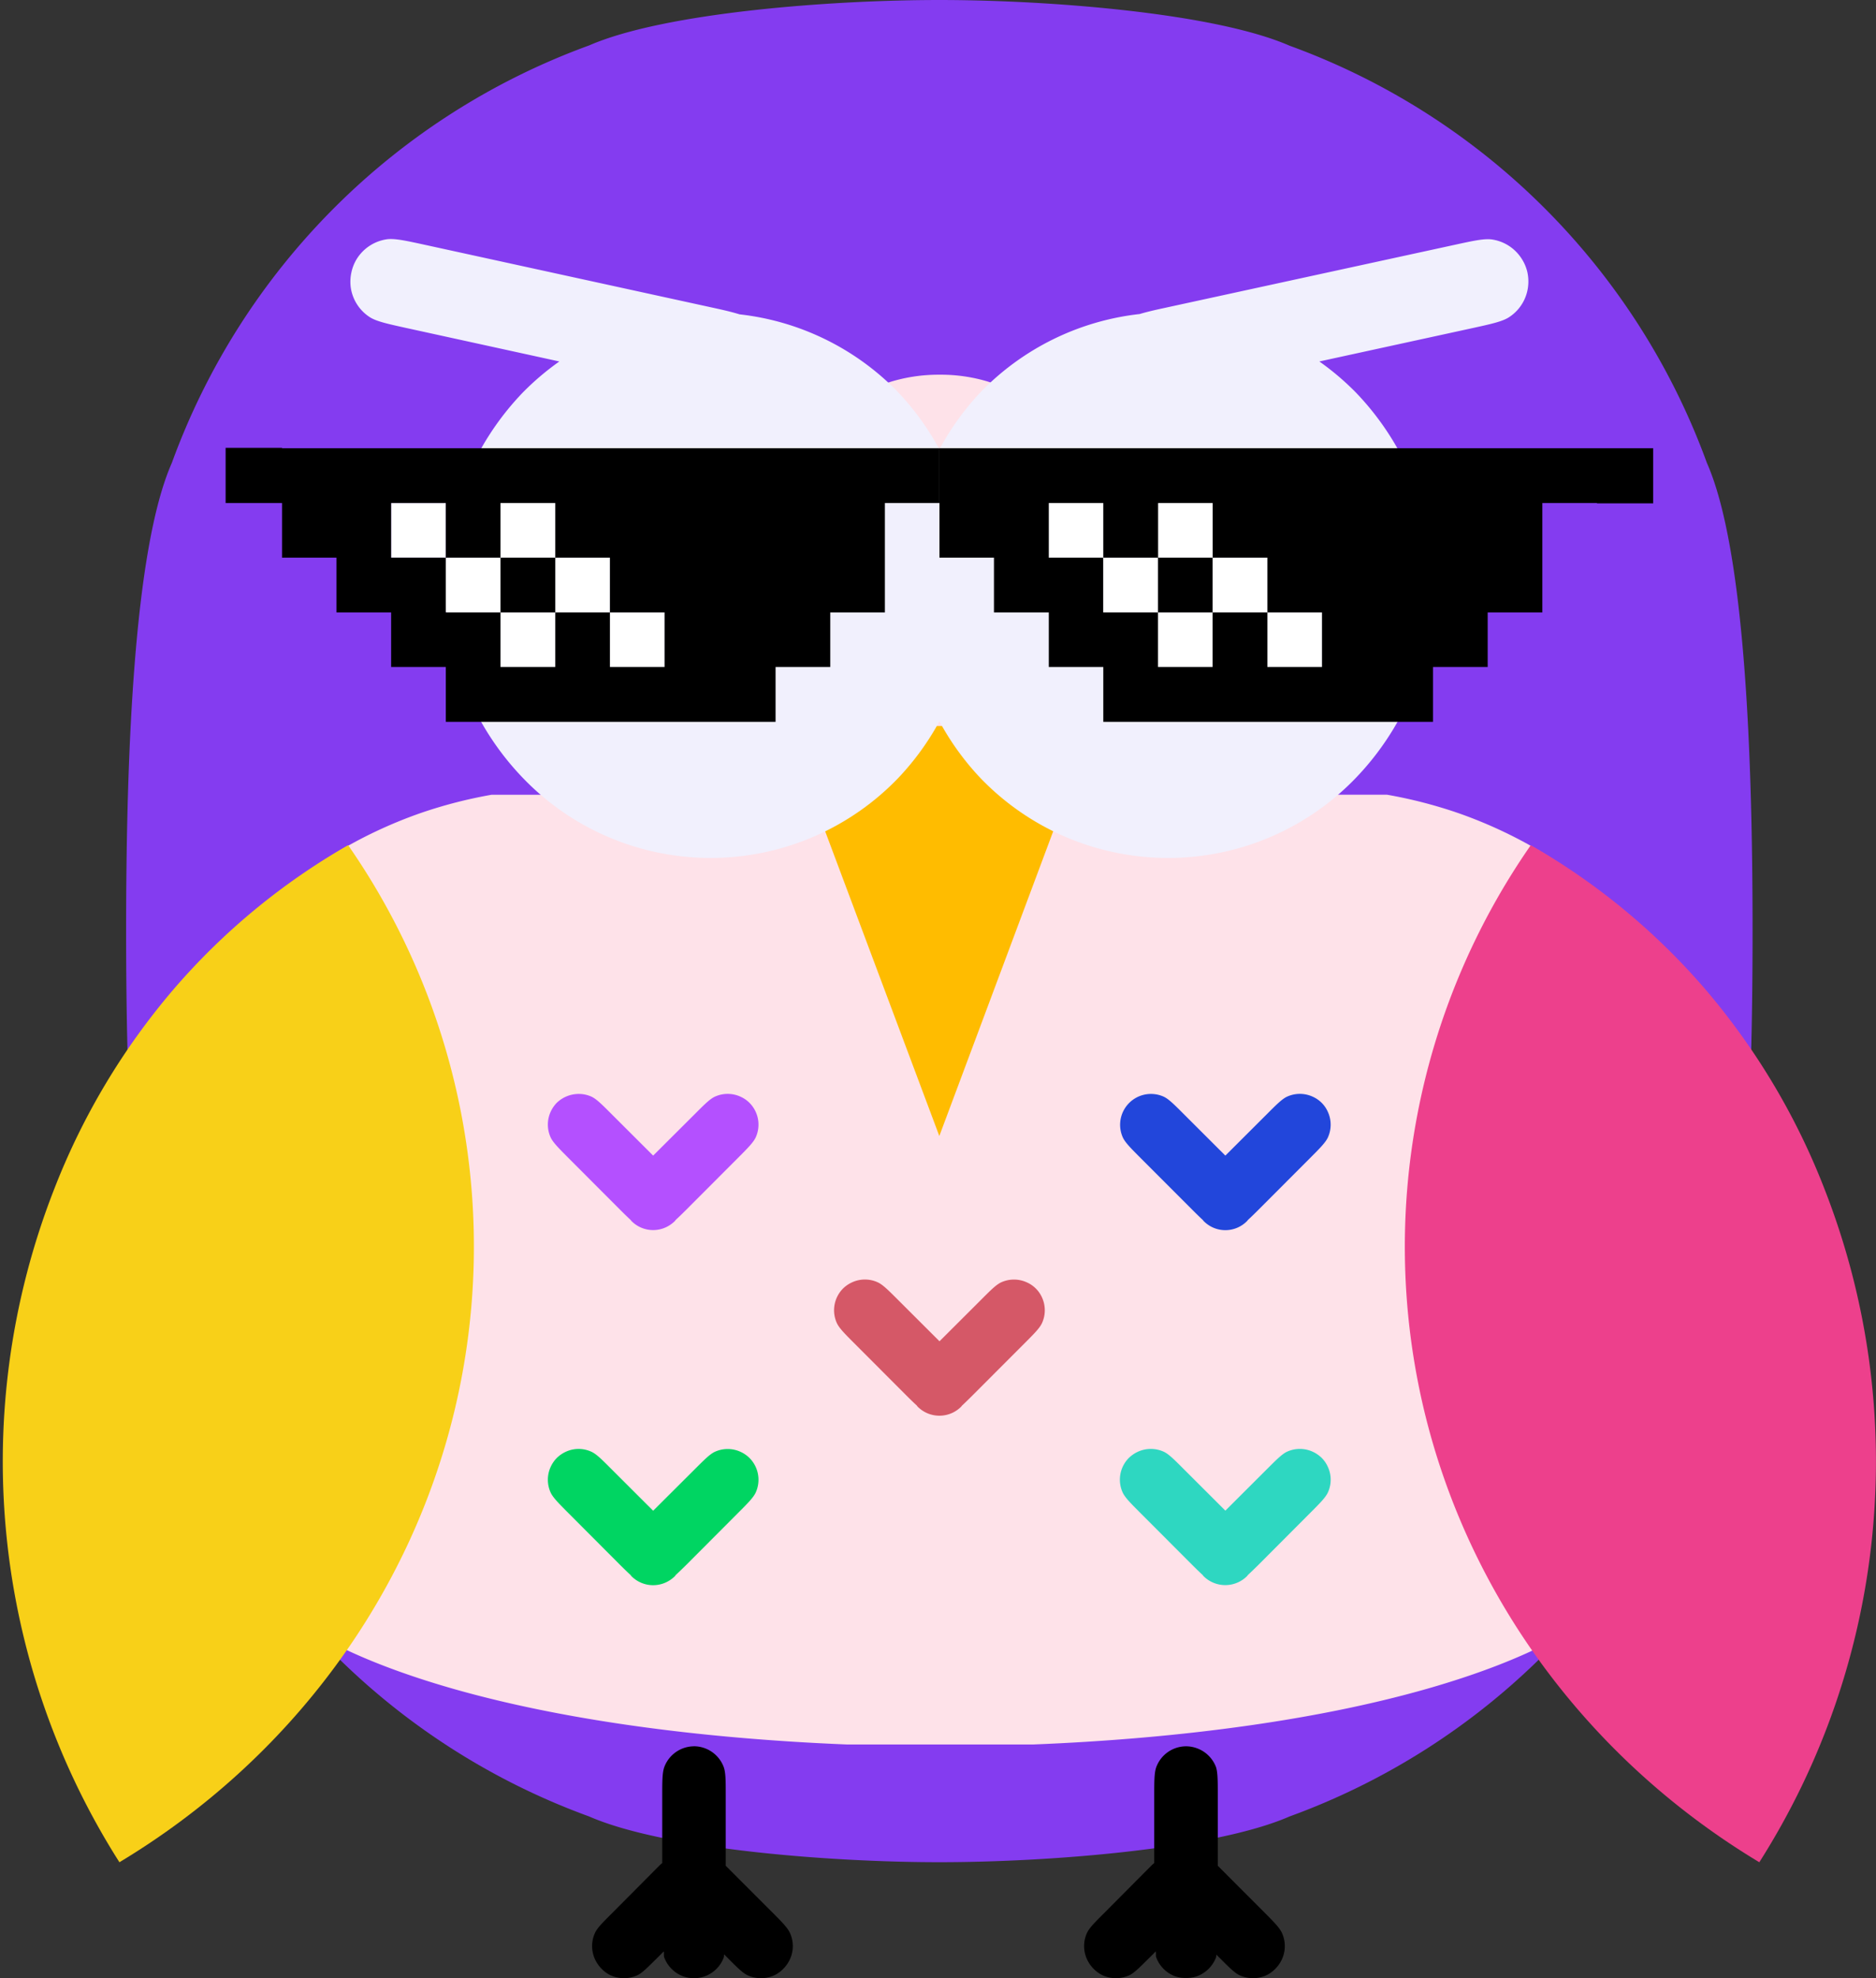
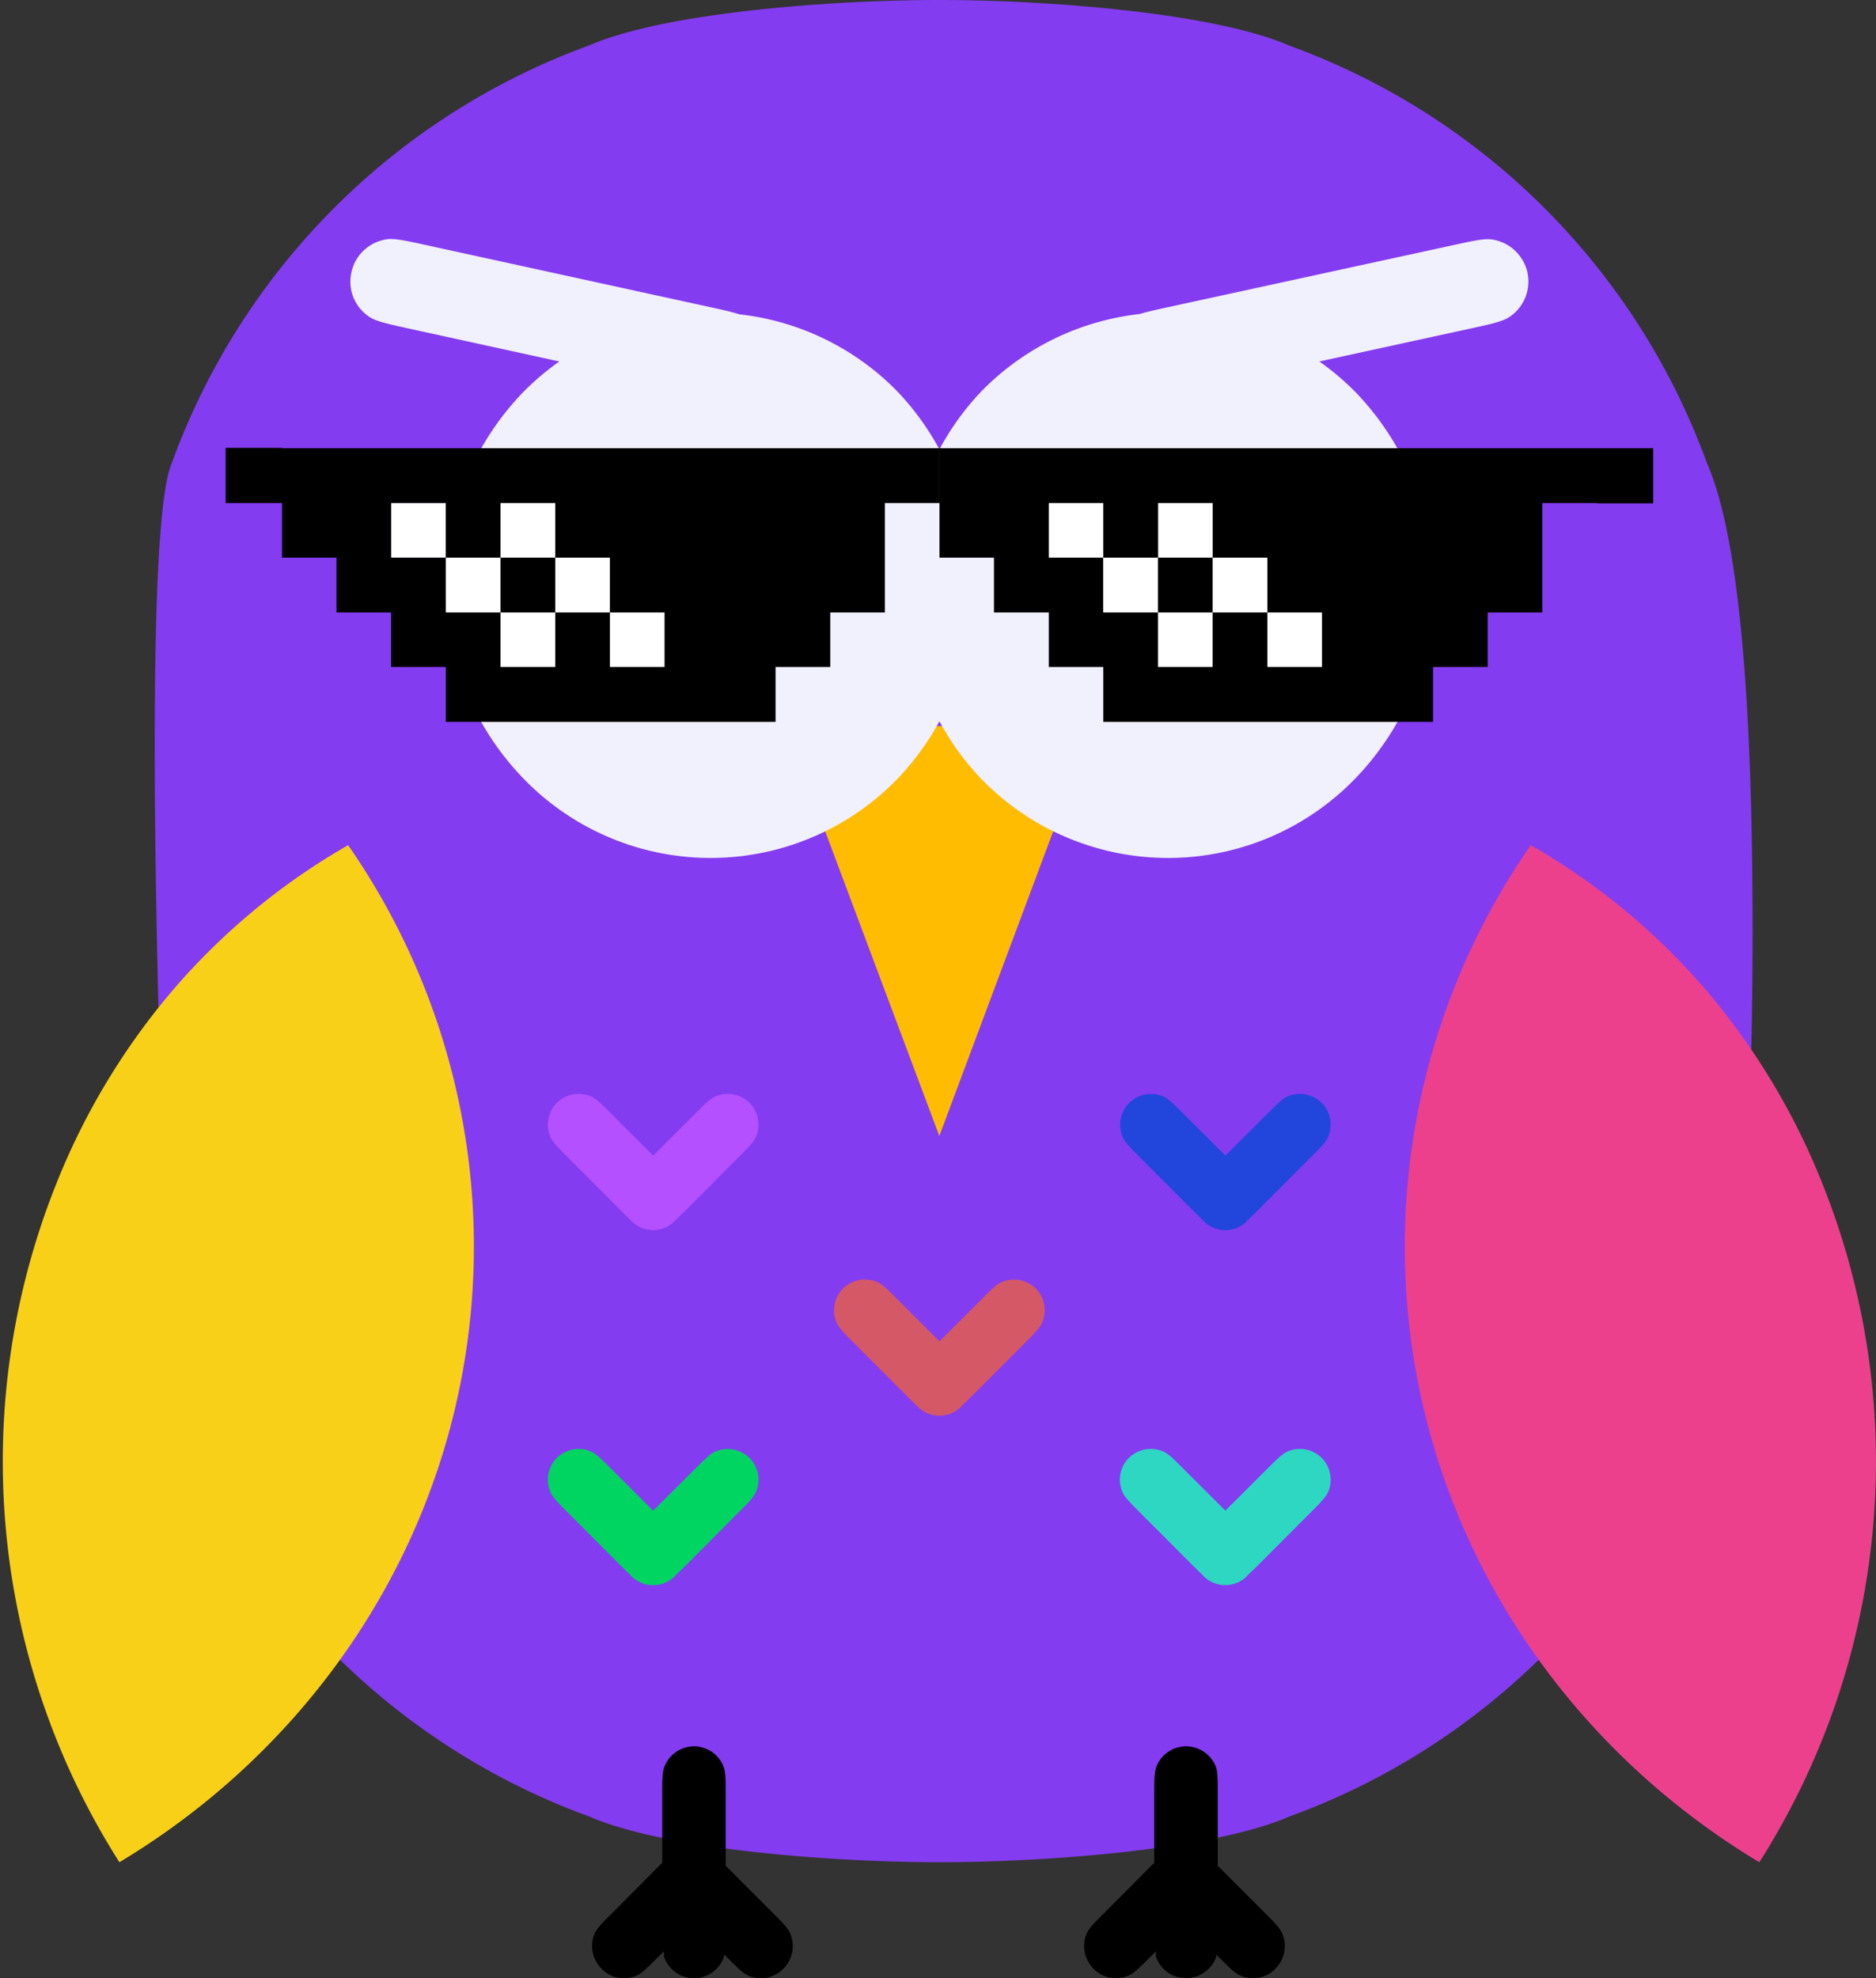
<svg xmlns="http://www.w3.org/2000/svg" id="レイヤー_1" data-name="レイヤー 1" viewBox="0 0 425.72 448.75">
  <rect x="0" y="0" width="425.72" height="448.75" fill="#333333" stroke="none" />
  <defs>
    <style>.cls-1{fill:#1f1c19;}.cls-2{fill:#843cf0;}.cls-3{fill:#fee2e9;}.cls-4{fill:#f8d018;}.cls-5{fill:#ed408c;}.cls-6{fill:#ffbc00;}.cls-7{fill:#b450ff;}.cls-8{fill:#00d562;}.cls-9{fill:#d55867;}.cls-10{fill:#2246db;}.cls-11{fill:#2ed7c1;}.cls-12{fill:#f1f0fd;}.cls-13{fill:#fff;}.cls-14{fill:none;}</style>
  </defs>
-   <path class="cls-1" d="M288.67,111.74a31,31,0,1,1-43.87,0A31,31,0,0,1,288.67,111.74Z" />
  <circle class="cls-1" cx="159.6" cy="133.68" r="31.02" />
-   <path class="cls-2" d="M213.17,0c24.49,0,62.27,2.87,79.48,10.37A158.43,158.43,0,0,1,387.34,105c8.74,19.76,10.37,67.36,10.37,106.19s-1.63,86.42-10.37,106.19a158.41,158.41,0,0,1-94.69,94.68c-17.21,7.51-55,10.38-79.48,10.38s-62.28-2.87-79.49-10.38A158.4,158.4,0,0,1,39,317.39C30.26,297.62,28.62,250,28.62,211.2S30.26,124.77,39,105a158.41,158.41,0,0,1,94.68-94.69C150.89,2.82,188.67,0,213.17,0Z" />
-   <path class="cls-3" d="M213.18,85a37.34,37.34,0,0,0-11,1.59c-8.44,2.69-15.08,8.58-18.15,16-1.86,4.65-1.85,11.61-1.85,23.24v27.26a25.58,25.58,0,0,1-9.06,19.28,33.38,33.38,0,0,1-22,7.92H111.56a105.11,105.11,0,0,0-16.1,4.15c-28.2,9.86-50.42,31.2-60.68,58.3a94.57,94.57,0,0,0-5.1,21.71c1.22,25.16,3.76,48,9.35,60.38a148.08,148.08,0,0,0,20.31,36.6h.16c7.12,7.67,20.67,14.92,40.87,20.95,25.82,7.71,58.31,12,91.91,13.36h42.09c33.6-1.33,66.12-5.65,91.94-13.36,19.86-5.93,33.22-13,40.44-20.56a148.07,148.07,0,0,0,20.62-37c5.59-12.34,8.08-35.22,9.28-60.38a95.08,95.08,0,0,0-5.09-21.71c-10.27-27.1-32.48-48.44-60.69-58.3a105.66,105.66,0,0,0-16.12-4.15H275.21a33.34,33.34,0,0,1-22-7.92,25.59,25.59,0,0,1-9.07-19.28V125.79c0-11.63,0-18.59-1.84-23.24-3.07-7.39-9.71-13.28-18.16-16A37.1,37.1,0,0,0,213.18,85Z" />
+   <path class="cls-2" d="M213.17,0c24.49,0,62.27,2.87,79.48,10.37A158.43,158.43,0,0,1,387.34,105c8.74,19.76,10.37,67.36,10.37,106.19s-1.63,86.42-10.37,106.19a158.41,158.41,0,0,1-94.69,94.68c-17.21,7.51-55,10.38-79.48,10.38s-62.28-2.87-79.49-10.38A158.4,158.4,0,0,1,39,317.39S30.26,124.77,39,105a158.41,158.41,0,0,1,94.68-94.69C150.89,2.82,188.67,0,213.17,0Z" />
  <path class="cls-4" d="M79,191.73a151.54,151.54,0,0,0-39.54,32.61A157.25,157.25,0,0,0,12.2,270,169.4,169.4,0,0,0,27.1,422.45c38.57-23.19,66-60.17,76.12-102.78A159.54,159.54,0,0,0,79,191.73Z" />
  <path class="cls-5" d="M347.38,191.73a151.54,151.54,0,0,1,39.54,32.61A157.25,157.25,0,0,1,414.14,270a169.4,169.4,0,0,1-14.9,152.45c-38.58-23.19-66-60.17-76.13-102.78A159.51,159.51,0,0,1,347.38,191.73Z" />
  <path class="cls-6" d="M213.2,164.7c-7.94,0-15.9,1-22,3s-9.08,4.62-9.08,7.23a3.85,3.85,0,0,0,.83,2.16l30.21,80.61,30.09-80.48a4,4,0,0,0,.88-2.29c0-2.61-3-5.24-9.07-7.23S221.14,164.7,213.2,164.7Z" />
  <path d="M269.17,396.15a7.23,7.23,0,0,0-6.79,4.76c-.44,1.26-.45,3.19-.45,6.35v15.36c-.27.26-.33.27-.63.57l-10.41,10.47c-2.24,2.24-3.61,3.56-4.19,4.76a7.16,7.16,0,0,0,0,6.1,7.57,7.57,0,0,0,1.46,2.09,7.14,7.14,0,0,0,2,1.46,7.29,7.29,0,0,0,6.16,0c1.2-.58,2.52-2,4.76-4.19l1.2-1.21c.06.32,0,1,.07,1.27a7.27,7.27,0,0,0,4.31,4.38,7.19,7.19,0,0,0,2.48.38,7.09,7.09,0,0,0,2.47-.38,7.35,7.35,0,0,0,4.38-4.38c0-.1,0-.39.07-.5l.44.44c2.24,2.23,3.56,3.61,4.76,4.19a7.29,7.29,0,0,0,6.16,0,7.14,7.14,0,0,0,2-1.46,7.57,7.57,0,0,0,1.46-2.09,7.16,7.16,0,0,0,0-6.1c-.58-1.2-1.89-2.52-4.13-4.76l-10.4-10.41v-16c0-3.16,0-5.09-.39-6.35a7.28,7.28,0,0,0-4.38-4.32A7.14,7.14,0,0,0,269.17,396.15Zm-111.65,0a7.23,7.23,0,0,0-6.79,4.76c-.44,1.26-.45,3.19-.45,6.35v15.36c-.27.26-.33.27-.63.57l-10.41,10.47c-2.24,2.24-3.61,3.56-4.19,4.76a7.16,7.16,0,0,0,0,6.1,7.57,7.57,0,0,0,1.46,2.09,7.14,7.14,0,0,0,2,1.46,7.29,7.29,0,0,0,6.16,0c1.2-.58,2.52-2,4.76-4.19l1.2-1.21c.06.32,0,1,.07,1.27a7.27,7.27,0,0,0,4.31,4.38,7.2,7.2,0,0,0,9.27-4.38c0-.11,0-.44.06-.57l.51.51c2.23,2.23,3.56,3.61,4.76,4.19a7.29,7.29,0,0,0,6.16,0,7.14,7.14,0,0,0,2-1.46,7.57,7.57,0,0,0,1.46-2.09,7.16,7.16,0,0,0,0-6.1c-.58-1.2-1.89-2.52-4.13-4.76l-10.41-10.41v-16c0-3.16,0-5.09-.44-6.35a7.25,7.25,0,0,0-6.79-4.76Z" />
  <path class="cls-7" d="M131.36,248.16a7.2,7.2,0,0,0-5,2,7.19,7.19,0,0,0-1.38,2,7,7,0,0,0,0,5.91c.56,1.15,1.86,2.45,4,4.6l11.68,11.7c1,1,1.74,1.72,2.43,2.36.07.07.12.17.19.24a6.91,6.91,0,0,0,7.89,1.41,7.23,7.23,0,0,0,2-1.41c.07-.07.11-.17.18-.24.69-.64,1.46-1.38,2.44-2.36l11.68-11.7c2.15-2.15,3.44-3.45,4-4.6a7,7,0,0,0-1.39-7.89,6.75,6.75,0,0,0-2-1.38,7,7,0,0,0-5.9,0c-1.16.56-2.43,1.85-4.58,4l-9.38,9.35-9.37-9.35c-2.15-2.15-3.42-3.44-4.58-4A6.93,6.93,0,0,0,131.36,248.16Z" />
  <path class="cls-8" d="M131.36,328.69a6.9,6.9,0,0,0-3,.66,7.34,7.34,0,0,0-2,1.38,7.24,7.24,0,0,0-1.38,2,7,7,0,0,0,0,5.9c.56,1.16,1.86,2.45,4,4.6l11.68,11.71c1,1,1.74,1.71,2.43,2.35.07.08.12.17.19.25a6.94,6.94,0,0,0,7.89,1.4,7.19,7.19,0,0,0,2-1.4c.07-.08.11-.17.18-.25.69-.64,1.46-1.38,2.44-2.35l11.68-11.71c2.15-2.15,3.44-3.44,4-4.6a7,7,0,0,0-1.39-7.89,7.14,7.14,0,0,0-2-1.38,7,7,0,0,0-5.9,0c-1.16.56-2.43,1.86-4.58,4l-9.38,9.35-9.37-9.35c-2.15-2.15-3.42-3.45-4.58-4A6.93,6.93,0,0,0,131.36,328.69Z" />
  <path class="cls-9" d="M196.26,290.26a6.93,6.93,0,0,0-2.95.66,7.08,7.08,0,0,0-2,1.38,7,7,0,0,0-1.38,7.89c.56,1.16,1.85,2.45,4,4.6l11.68,11.7c1,1,1.75,1.72,2.44,2.36.07.07.11.17.18.24a7.13,7.13,0,0,0,2,1.41,7,7,0,0,0,5.9,0,7.08,7.08,0,0,0,2-1.41c.07-.07.12-.17.19-.24.69-.64,1.45-1.38,2.43-2.36l11.69-11.7c2.15-2.15,3.44-3.44,4-4.6a7,7,0,0,0,0-5.91,6.77,6.77,0,0,0-3.39-3.36,7,7,0,0,0-5.9,0c-1.16.56-2.43,1.85-4.58,4l-9.37,9.35-9.37-9.35c-2.15-2.15-3.43-3.44-4.59-4A6.9,6.9,0,0,0,196.26,290.26Z" />
  <path class="cls-10" d="M261.17,248.16a7,7,0,0,0-6.34,9.93c.56,1.15,1.85,2.45,4,4.6l11.69,11.7c1,1,1.74,1.72,2.43,2.36.07.07.11.17.19.24a6.9,6.9,0,0,0,9.86,0c.08-.07.12-.17.19-.24.69-.64,1.46-1.38,2.44-2.36l11.68-11.7c2.15-2.15,3.44-3.45,4-4.6a7,7,0,0,0,0-5.91,6.79,6.79,0,0,0-1.38-2,6.88,6.88,0,0,0-2-1.38,7,7,0,0,0-5.91,0c-1.15.56-2.43,1.85-4.58,4l-9.37,9.35-9.37-9.35c-2.15-2.15-3.42-3.44-4.58-4A7,7,0,0,0,261.17,248.16Z" />
  <path class="cls-11" d="M261.17,328.69a7,7,0,0,0-3,.66,7.44,7.44,0,0,0-2,1.38,7,7,0,0,0-1.38,7.89c.56,1.16,1.85,2.45,4,4.6l11.69,11.71c1,1,1.74,1.71,2.43,2.35.07.08.11.17.19.25a6.91,6.91,0,0,0,2,1.4,7,7,0,0,0,5.9,0,6.91,6.91,0,0,0,2-1.4c.08-.08.12-.17.19-.25.69-.64,1.46-1.38,2.44-2.35l11.68-11.71c2.15-2.15,3.44-3.44,4-4.6a6.92,6.92,0,0,0,0-5.9,6.83,6.83,0,0,0-1.38-2,7.29,7.29,0,0,0-2-1.38,7,7,0,0,0-5.91,0c-1.15.56-2.43,1.86-4.58,4l-9.37,9.35-9.37-9.35c-2.15-2.15-3.42-3.45-4.58-4A7,7,0,0,0,261.17,328.69Z" />
  <path class="cls-12" d="M87.87,54.27A9.69,9.69,0,0,0,81,58.68a9.57,9.57,0,0,0-1.25,3.09,9.85,9.85,0,0,0-.16,3.38A9.64,9.64,0,0,0,84,72c1.52.93,4,1.48,8.09,2.38L126.93,82a61.06,61.06,0,0,0-8.25,7,63.07,63.07,0,0,0,0,87.5,59.06,59.06,0,0,0,85.15,0,60.89,60.89,0,0,0,9.35-12.87,60.7,60.7,0,0,0,9.31,12.87,59.07,59.07,0,0,0,85.16,0,63.09,63.09,0,0,0,0-87.5,61.06,61.06,0,0,0-8.25-7l34.84-7.59c4.11-.9,6.58-1.45,8.09-2.38a9.58,9.58,0,0,0,4.41-6.84,9.84,9.84,0,0,0-.12-3.38,9.44,9.44,0,0,0-1.29-3.09,9.65,9.65,0,0,0-6.87-4.41c-1.77-.21-4.21.33-8.31,1.22L264.21,69.87c-2.43.52-4.17.94-5.59,1.37A59.36,59.36,0,0,0,222.49,89a60.86,60.86,0,0,0-9.31,12.94A61,61,0,0,0,203.83,89a59.22,59.22,0,0,0-36-17.69c-1.45-.45-3.19-.88-5.72-1.43L96.21,55.49C92.11,54.6,89.63,54.06,87.87,54.27Z" />
  <rect class="cls-13" x="237.97" y="114.11" width="12.4" height="12.4" />
  <rect class="cls-14" x="236.97" y="113.11" width="14.4" height="14.4" />
  <rect class="cls-13" x="262.77" y="114.11" width="12.4" height="12.4" />
  <rect class="cls-14" x="261.77" y="113.11" width="14.4" height="14.4" />
  <rect class="cls-13" x="250.37" y="126.51" width="12.4" height="12.4" />
  <rect class="cls-14" x="249.37" y="125.51" width="14.4" height="14.4" />
  <rect class="cls-13" x="275.18" y="126.51" width="12.4" height="12.4" />
  <rect class="cls-14" x="274.18" y="125.51" width="14.4" height="14.4" />
  <rect class="cls-13" x="262.77" y="138.92" width="12.4" height="12.4" />
  <rect class="cls-14" x="261.77" y="137.92" width="14.4" height="14.4" />
  <rect class="cls-13" x="287.58" y="138.92" width="12.4" height="12.4" />
  <rect class="cls-14" x="286.58" y="137.92" width="14.4" height="14.4" />
  <path d="M262.79,138.93h12.38V126.5H262.79ZM238,114.12h12.37V126.5h12.44V114.12h12.38V126.5H287.6v12.43H300v12.38H287.6V138.93H275.17v12.38H262.79V138.93H250.35V126.5H238Zm-24.81-12.44V126.5h12.37v12.43H238v12.38h12.37v12.44h74.82V151.31H337.6V138.93H350V114.12h12.41v.06h12.75v-12.5h-162Z" />
  <rect class="cls-14" x="212.17" y="100.68" width="163.97" height="64.06" />
  <rect class="cls-13" x="88.75" y="114.11" width="12.4" height="12.4" />
  <rect class="cls-14" x="87.75" y="113.11" width="14.4" height="14.4" />
  <rect class="cls-13" x="113.56" y="114.11" width="12.4" height="12.4" />
  <rect class="cls-14" x="112.56" y="113.11" width="14.4" height="14.4" />
  <rect class="cls-13" x="101.16" y="126.51" width="12.4" height="12.4" />
  <rect class="cls-14" x="100.16" y="125.51" width="14.4" height="14.4" />
  <rect class="cls-13" x="125.96" y="126.51" width="12.4" height="12.4" />
  <rect class="cls-14" x="124.96" y="125.51" width="14.4" height="14.4" />
  <rect class="cls-13" x="113.56" y="138.92" width="12.4" height="12.4" />
  <rect class="cls-14" x="112.56" y="137.92" width="14.4" height="14.4" />
  <rect class="cls-13" x="138.37" y="138.92" width="12.4" height="12.4" />
  <rect class="cls-14" x="137.37" y="137.92" width="14.4" height="14.4" />
  <path d="M113.57,138.93H126V126.5H113.57ZM88.76,114.12h12.41V126.5h12.4V114.12H126V126.5h12.41v12.43h12.4v12.38h-12.4V138.93H126v12.38H113.57V138.93h-12.4V126.5H88.76ZM51.2,101.59v12.53H64V126.5H76.36v12.43h12.4v12.38h12.41v12.44H176V151.31h12.41V138.93h12.4V114.12h12.38V101.68H64v-.09Z" />
  <rect class="cls-14" x="50.2" y="100.59" width="163.97" height="64.16" />
</svg>